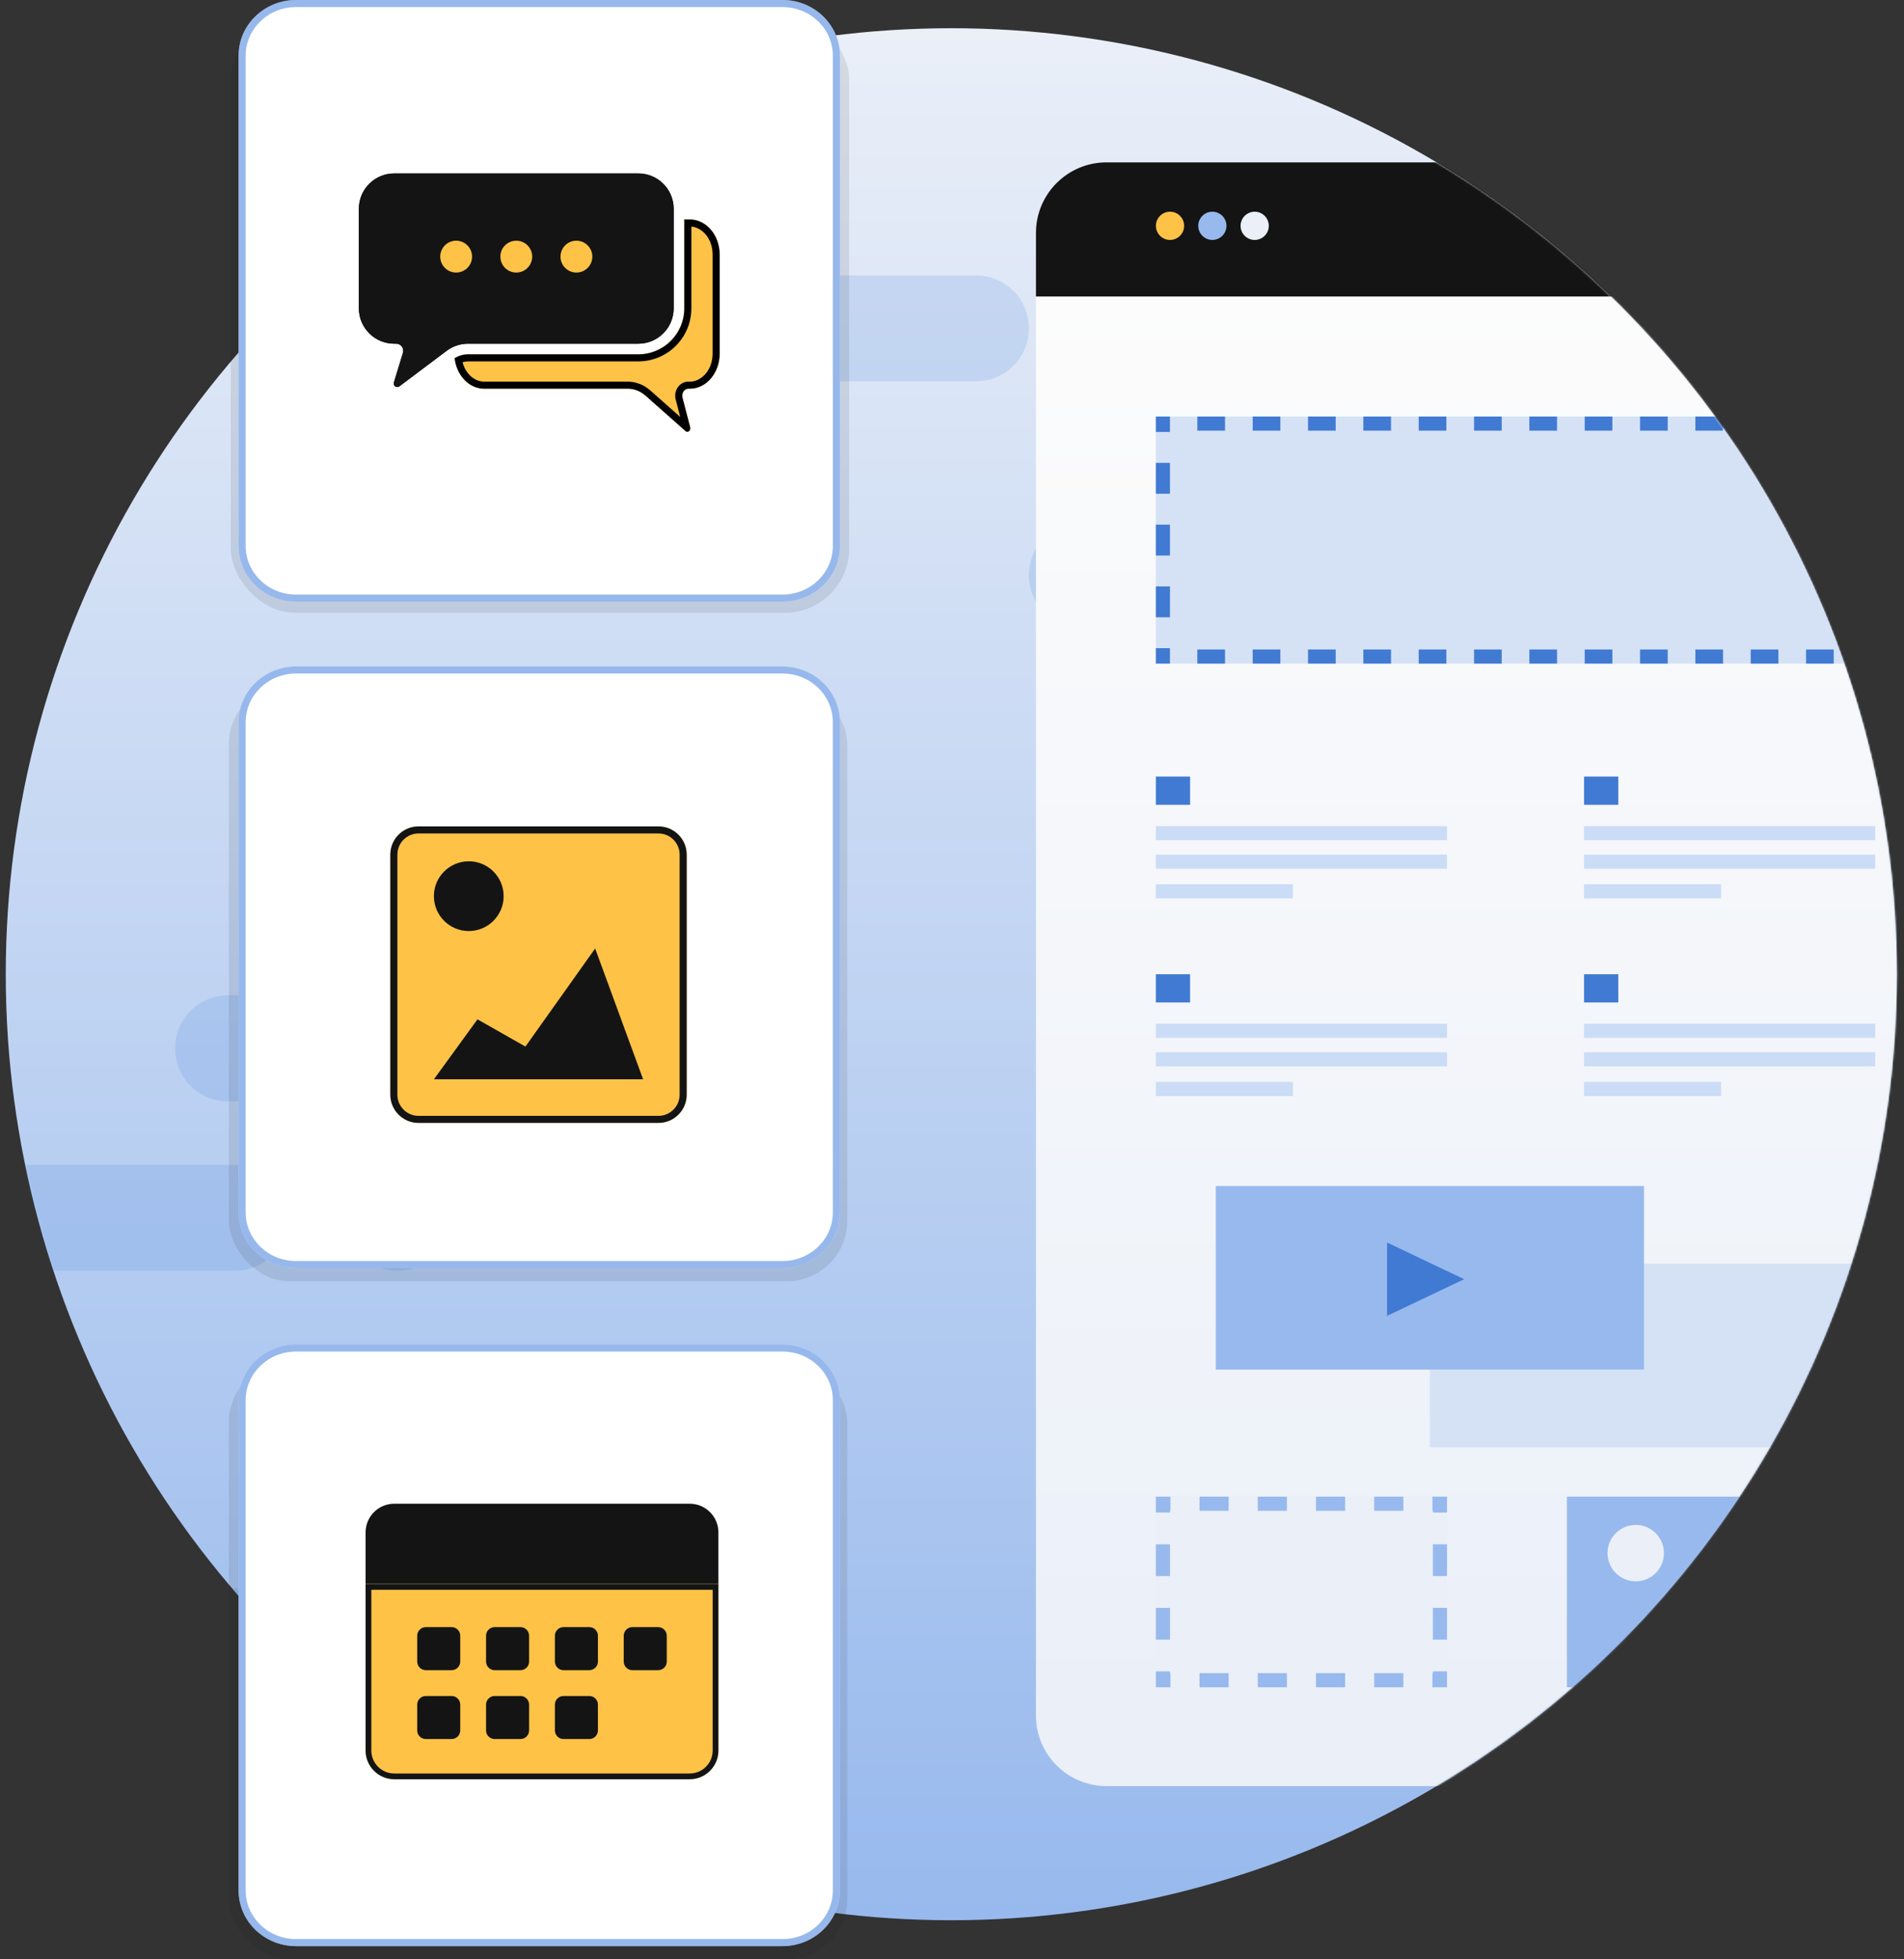
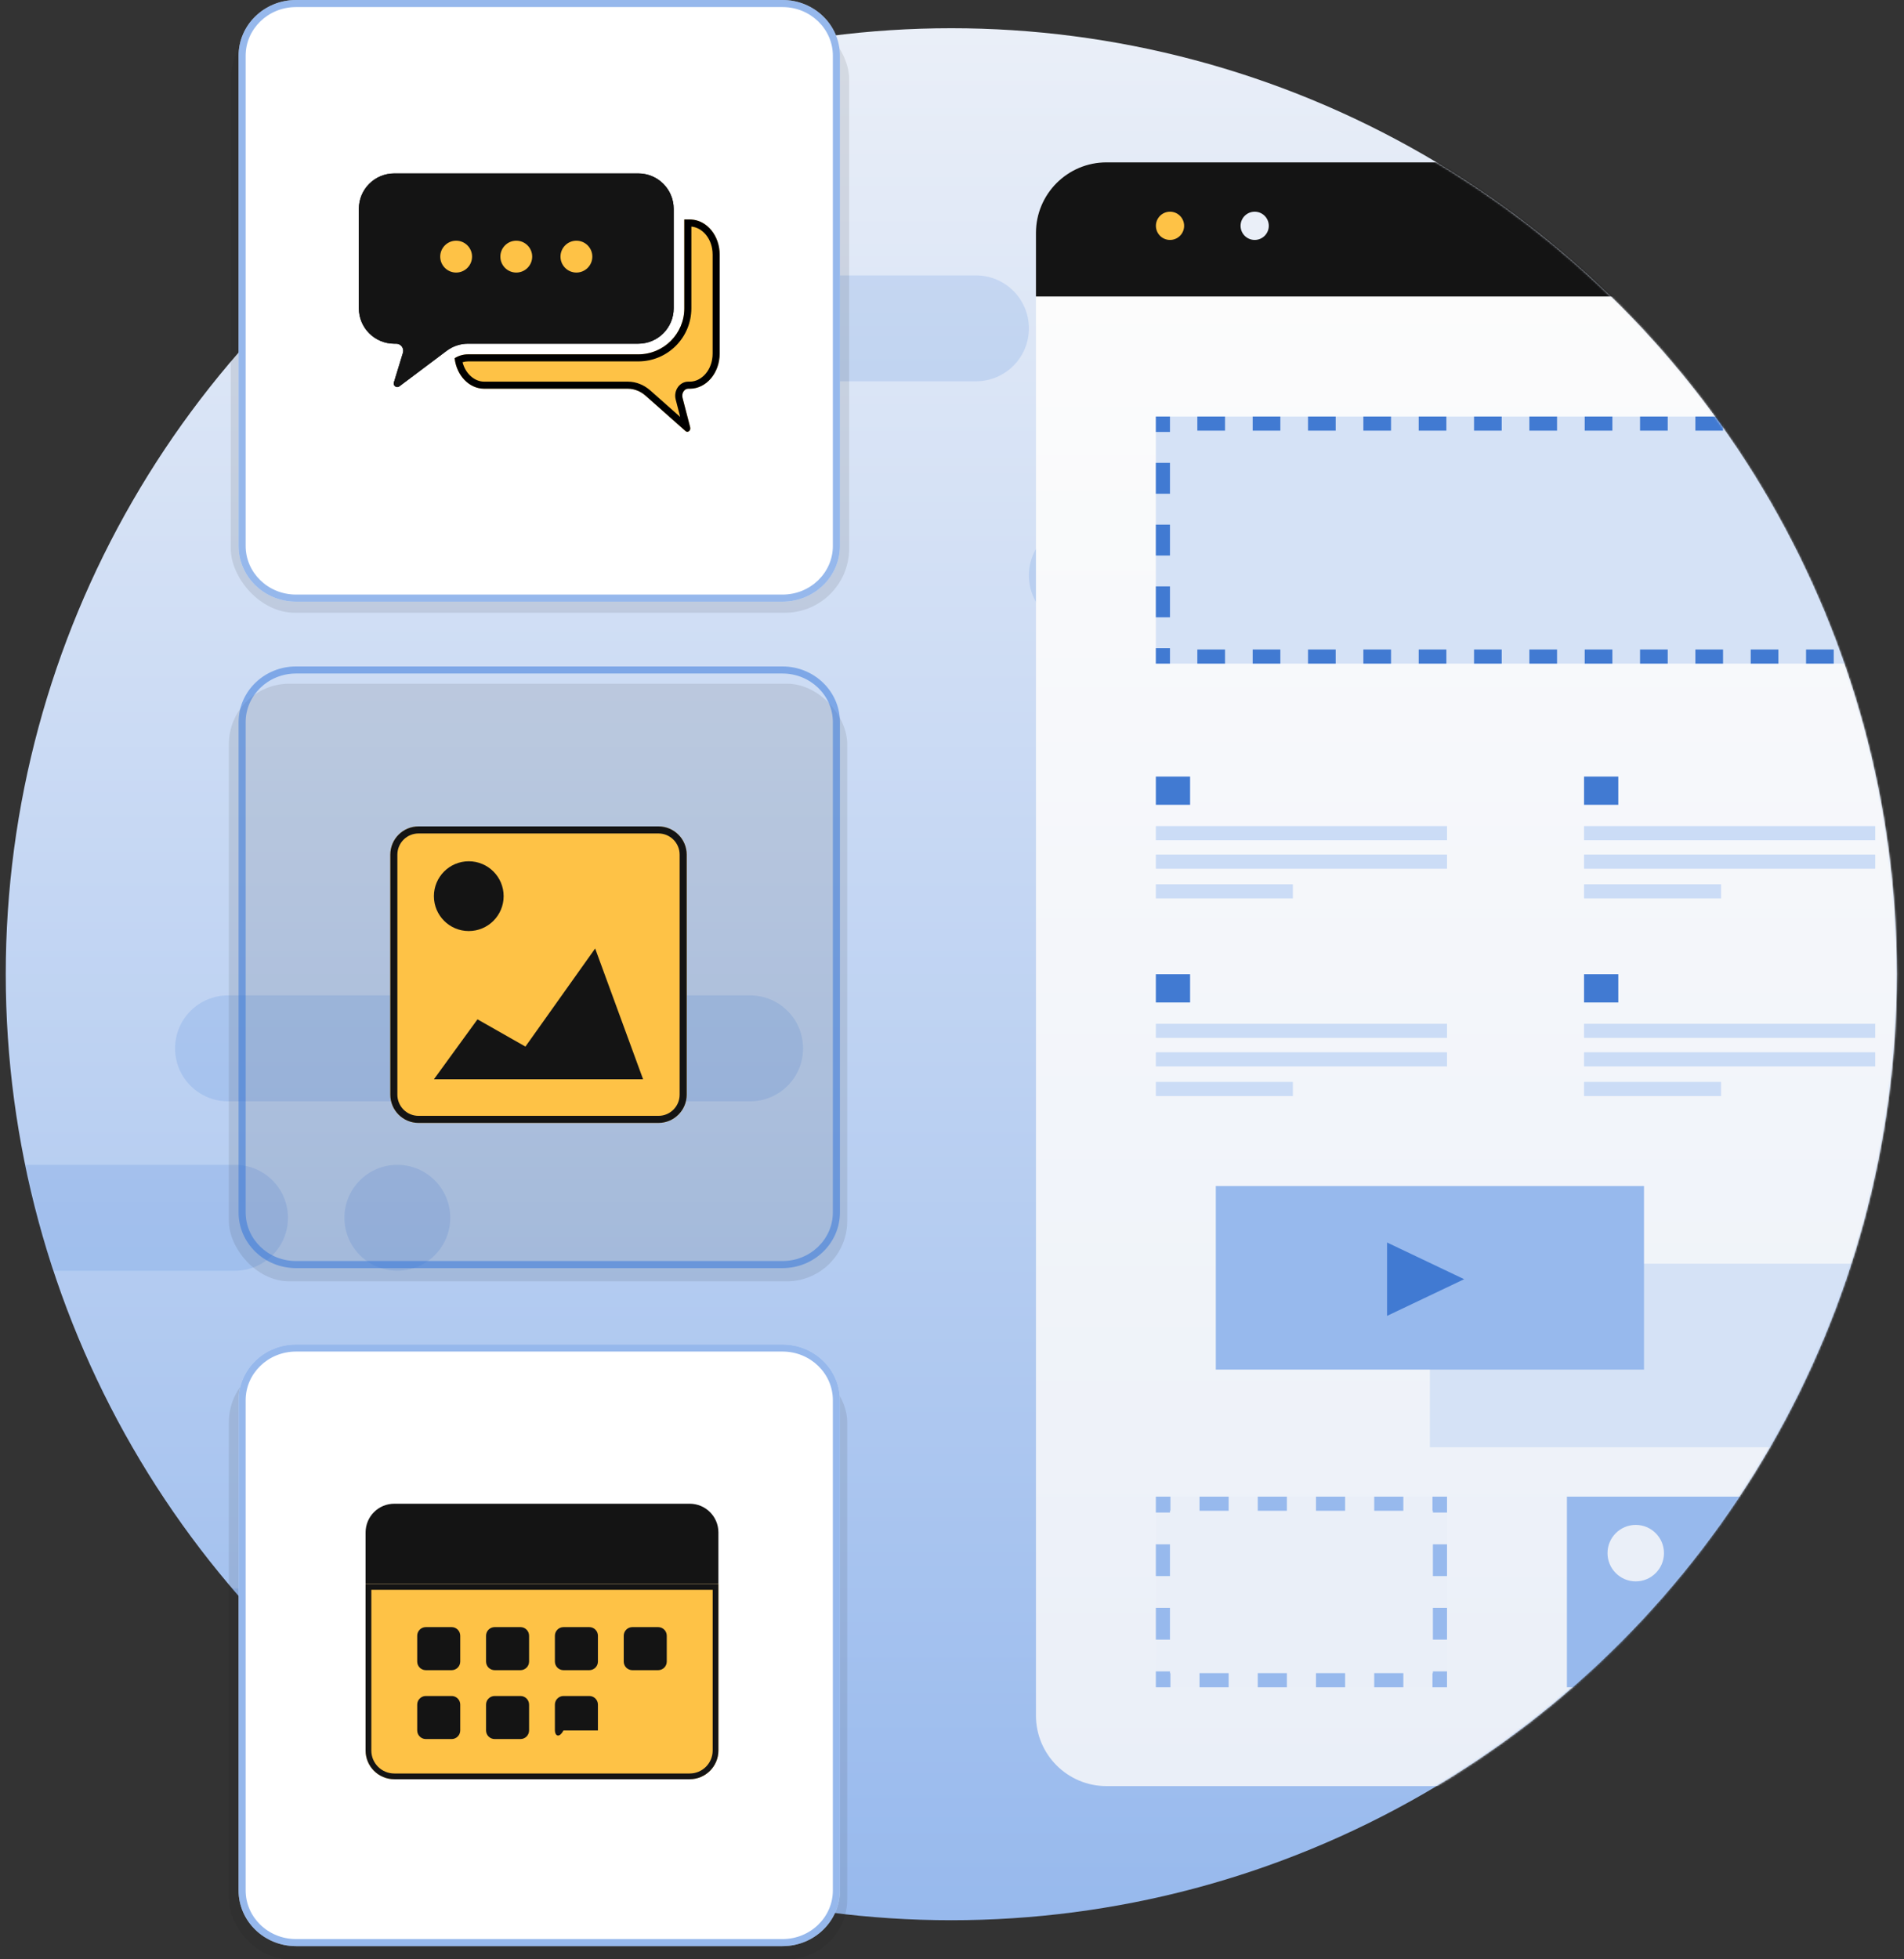
<svg xmlns="http://www.w3.org/2000/svg" width="1000" height="1029" viewBox="0 0 1000 1029" fill="none">
  <rect x="0" y="0" width="1000" height="1029" fill="#333333" stroke="none" />
  <ellipse cx="496.61" cy="496.809" rx="496.61" ry="496.809" transform="matrix(-1 -8.74577e-08 -8.73879e-08 1 996.242 14.824)" fill="url(#paint0_linear_32_49626)" />
  <g opacity="0.15">
    <mask id="mask0_32_49626" style="mask-type:alpha" maskUnits="userSpaceOnUse" x="3" y="14" width="994" height="995">
      <ellipse cx="496.61" cy="496.809" rx="496.61" ry="496.809" transform="matrix(-1 -8.74577e-08 -8.73879e-08 1 996.221 14.824)" fill="url(#paint1_linear_32_49626)" />
    </mask>
    <g mask="url(#mask0_32_49626)">
      <path d="M920.246 140.879C904.895 140.879 892.451 153.328 892.451 168.685C892.451 184.042 904.895 196.492 920.246 196.492H1194.49C1209.84 196.492 1222.29 184.042 1222.29 168.685C1222.29 153.328 1209.84 140.879 1194.49 140.879H920.246Z" fill="#2F73DA" />
      <path d="M119.74 522.754C104.389 522.754 91.945 535.204 91.945 550.561C91.945 565.918 104.389 578.367 119.74 578.367H393.988C409.339 578.367 421.783 565.918 421.783 550.561C421.783 535.204 409.339 522.754 393.988 522.754H119.74Z" fill="#2F73DA" />
      <path d="M262.423 861.993C262.423 846.636 249.979 834.187 234.628 834.187H-39.62C-54.971 834.187 -67.415 846.636 -67.415 861.993C-67.415 877.35 -54.971 889.799 -39.62 889.799H234.628C249.979 889.799 262.423 877.35 262.423 861.993Z" fill="#2F73DA" />
      <path d="M568.18 274.397C552.829 274.397 540.385 286.846 540.385 302.203C540.385 317.56 552.829 330.01 568.18 330.01H764.6C779.951 330.01 792.396 317.56 792.396 302.203C792.396 286.846 779.951 274.397 764.6 274.397H568.18Z" fill="#2F73DA" />
      <path d="M288.374 172.44C288.374 157.083 300.818 144.634 316.169 144.634H512.589C527.94 144.634 540.385 157.083 540.385 172.44C540.385 187.797 527.94 200.246 512.589 200.246H316.169C300.818 200.246 288.374 187.797 288.374 172.44Z" fill="#2F73DA" />
      <path d="M-72.974 611.735C-88.325 611.735 -100.77 624.184 -100.77 639.541C-100.77 654.898 -88.325 667.348 -72.974 667.348H123.446C138.797 667.348 151.242 654.898 151.242 639.541C151.242 624.184 138.797 611.735 123.446 611.735H-72.974Z" fill="#2F73DA" />
      <path d="M914.695 884.285C914.695 868.928 902.251 856.479 886.9 856.479H690.48C675.129 856.479 662.684 868.928 662.684 884.285C662.684 899.642 675.129 912.092 690.48 912.092H886.9C902.251 912.092 914.695 899.642 914.695 884.285Z" fill="#2F73DA" />
      <path d="M849.84 274.397C834.489 274.397 822.044 286.846 822.044 302.203C822.044 317.56 834.489 330.01 849.84 330.01C865.191 330.01 877.635 317.56 877.635 302.203C877.635 286.846 865.191 274.397 849.84 274.397Z" fill="#2F73DA" />
      <path d="M180.89 639.541C180.89 624.184 193.334 611.735 208.685 611.735C224.036 611.735 236.481 624.184 236.481 639.541C236.481 654.898 224.036 667.348 208.685 667.348C193.334 667.348 180.89 654.898 180.89 639.541Z" fill="#2F73DA" />
      <path d="M605.24 856.479C620.591 856.479 633.036 868.928 633.036 884.285C633.036 899.642 620.591 912.092 605.24 912.092C589.89 912.092 577.445 899.642 577.445 884.285C577.445 868.928 589.89 856.479 605.24 856.479Z" fill="#2F73DA" />
    </g>
  </g>
  <mask id="mask1_32_49626" style="mask-type:alpha" maskUnits="userSpaceOnUse" x="3" y="14" width="994" height="995">
    <ellipse cx="496.61" cy="496.809" rx="496.61" ry="496.809" transform="matrix(-1 -8.74577e-08 -8.73879e-08 1 996.221 14.824)" fill="url(#paint2_linear_32_49626)" />
  </mask>
  <g mask="url(#mask1_32_49626)">
    <path d="M544.09 122.345C544.09 101.869 560.682 85.269 581.15 85.269H1033.29C1053.76 85.269 1070.35 101.869 1070.35 122.345V900.926C1070.35 921.402 1053.76 938.001 1033.29 938.001H581.15C560.682 938.001 544.09 921.402 544.09 900.926V122.345Z" fill="url(#paint3_linear_32_49626)" />
    <path d="M607.062 218.746H984.889V348.51H607.062V218.746Z" fill="#D5E2F6" />
    <path fill-rule="evenodd" clip-rule="evenodd" d="M607.062 226.856V218.746H614.475V226.856H607.062ZM643.392 218.746H628.86V226.161H643.392V218.746ZM614.475 348.51V340.399H607.062V348.51H614.475ZM977.477 348.51H984.889V340.399H977.477V348.51ZM977.477 218.746V226.856H984.889V218.746H977.477ZM657.924 218.746V226.161H672.456V218.746H657.924ZM686.987 218.746V226.161H701.519V218.746H686.987ZM716.051 218.746V226.161H730.583V218.746H716.051ZM745.115 218.746V226.161H759.646V218.746H745.115ZM774.178 218.746V226.161H788.71V218.746H774.178ZM803.242 218.746V226.161H817.774V218.746H803.242ZM832.305 218.746V226.161H846.837V218.746H832.305ZM861.369 218.746V226.161H875.901V218.746H861.369ZM890.432 218.746V226.161H904.964V218.746H890.432ZM919.496 218.746V226.161H934.028V218.746H919.496ZM948.56 218.746V226.161H963.091V218.746H948.56ZM984.889 243.077H977.477V259.297H984.889V243.077ZM984.889 275.518H977.477V291.738H984.889V275.518ZM984.889 307.958H977.477V324.179H984.889V307.958ZM963.091 348.51V341.094H948.56V348.51H963.091ZM934.028 348.51V341.094H919.496V348.51H934.028ZM904.964 348.51V341.094H890.433V348.51H904.964ZM875.901 348.51V341.094H861.369V348.51H875.901ZM846.837 348.51V341.094H832.305V348.51H846.837ZM817.774 348.51V341.094H803.242V348.51H817.774ZM788.71 348.51V341.094H774.178V348.51H788.71ZM759.646 348.51V341.094H745.115V348.51H759.646ZM730.583 348.51V341.094H716.051V348.51H730.583ZM701.519 348.51V341.094H686.987V348.51H701.519ZM672.456 348.51V341.094H657.924V348.51H672.456ZM643.392 348.51V341.094H628.86V348.51H643.392ZM607.062 324.179H614.475V307.958H607.062V324.179ZM607.062 291.738H614.475V275.518H607.062V291.738ZM607.062 259.297H614.475V243.077H607.062V259.297Z" fill="#417AD2" />
    <path d="M607.062 785.992H759.992V886.095H607.062V785.992Z" fill="#EAEFF8" />
    <path fill-rule="evenodd" clip-rule="evenodd" d="M607.062 794.334V785.992H614.709V793.407H614.475V794.334H607.062ZM645.295 785.992H630.002V793.407H645.295V785.992ZM660.588 785.992V793.407H675.881V785.992H660.588ZM691.174 785.992V793.407H706.467V785.992H691.174ZM721.76 785.992V793.407H737.053V785.992H721.76ZM752.346 785.992V793.407H752.58V794.334H759.992V785.992H752.346ZM759.992 811.018H752.58V827.702H759.992V811.018ZM759.992 844.386H752.58V861.07H759.992V844.386ZM759.992 877.753H752.58V878.68H752.346V886.095H759.992V877.753ZM737.053 886.095V878.68H721.76V886.095H737.053ZM706.467 886.095V878.68H691.174V886.095H706.467ZM675.881 886.095V878.68H660.588V886.095H675.881ZM645.295 886.095V878.68H630.002V886.095H645.295ZM614.709 886.095V878.68H614.475V877.753H607.062V886.095H614.709ZM607.062 861.07H614.475V844.386H607.062V861.07ZM607.062 827.702H614.475V811.018H607.062V827.702Z" fill="#97B9ED" />
    <rect x="750.996" y="663.648" width="224.897" height="96.396" fill="#D5E2F6" />
    <rect x="638.547" y="622.867" width="224.897" height="96.396" fill="#97B9ED" />
    <path d="M768.988 671.792L728.507 691.057L728.507 652.527L768.988 671.792Z" fill="#417AD2" />
    <rect x="822.963" y="785.992" width="152.93" height="100.103" fill="#97B9ED" />
    <path d="M867.943 850.876L892.681 860.145L928.665 826.777L953.404 871.268H845.453L867.943 850.876Z" fill="#EAEFF8" />
    <ellipse cx="859.105" cy="815.654" rx="14.824" ry="14.83" fill="#EAEFF8" />
    <path d="M903.924 568.203H831.957V575.618H903.924V568.203Z" fill="#CBDCF6" />
    <path d="M984.887 552.625H831.957V560.04H984.887V552.625Z" fill="#CBDCF6" />
    <path d="M984.887 537.648H831.957V545.063H984.887V537.648Z" fill="#CBDCF6" />
    <path d="M849.949 511.637H831.957V526.467H849.949V511.637Z" fill="#417AD2" />
    <path d="M679.028 568.203H607.061V575.618H679.028V568.203Z" fill="#CBDCF6" />
    <path d="M759.99 552.625H607.061V560.04H759.99V552.625Z" fill="#CBDCF6" />
    <path d="M759.99 537.648H607.061V545.063H759.99V537.648Z" fill="#CBDCF6" />
    <path d="M625.052 511.637H607.061V526.467H625.052V511.637Z" fill="#417AD2" />
    <path d="M903.924 464.391H831.957V471.806H903.924V464.391Z" fill="#CBDCF6" />
    <path d="M984.887 448.809H831.957V456.224H984.887V448.809Z" fill="#CBDCF6" />
    <path d="M984.887 433.836H831.957V441.251H984.887V433.836Z" fill="#CBDCF6" />
    <path d="M849.949 407.824H831.957V422.654H849.949V407.824Z" fill="#417AD2" />
    <path d="M679.028 464.391H607.061V471.806H679.028V464.391Z" fill="#CBDCF6" />
    <path d="M759.99 448.809H607.061V456.224H759.99V448.809Z" fill="#CBDCF6" />
    <path d="M759.99 433.836H607.061V441.251H759.99V433.836Z" fill="#CBDCF6" />
    <path d="M625.052 407.824H607.061V422.654H625.052V407.824Z" fill="#417AD2" />
    <path d="M544.09 122.345C544.09 101.869 560.682 85.269 581.15 85.269H1033.29C1053.76 85.269 1070.35 101.869 1070.35 122.345V155.713H544.09V122.345Z" fill="#141414" />
-     <ellipse cx="636.742" cy="118.595" rx="7.412" ry="7.415" fill="#97B9ED" />
    <ellipse cx="658.973" cy="118.595" rx="7.412" ry="7.415" fill="#EAEFF8" />
    <ellipse cx="614.504" cy="118.595" rx="7.412" ry="7.415" fill="#FEC246" />
  </g>
  <rect x="120.201" y="715.133" width="324.79" height="313.864" rx="31.784" fill="#141414" fill-opacity="0.1" />
  <path d="M125.305 735.334C125.305 719.176 138.809 706.078 155.467 706.078H410.981C427.639 706.078 441.143 719.176 441.143 735.334V992.787C441.143 1008.94 427.639 1022.04 410.981 1022.04H155.467C138.809 1022.04 125.305 1008.94 125.305 992.787V735.334Z" fill="white" />
  <path fill-rule="evenodd" clip-rule="evenodd" d="M410.981 709.795H155.467C140.752 709.795 129.02 721.337 129.02 735.334V992.787C129.02 1006.78 140.752 1018.33 155.467 1018.33H410.981C425.696 1018.33 437.427 1006.78 437.427 992.787V735.334C437.427 721.337 425.696 709.795 410.981 709.795ZM155.467 706.078C138.809 706.078 125.305 719.176 125.305 735.334V992.787C125.305 1008.94 138.809 1022.04 155.467 1022.04H410.981C427.639 1022.04 441.143 1008.94 441.143 992.787V735.334C441.143 719.176 427.639 706.078 410.981 706.078H155.467Z" fill="#2F73DA" fill-opacity="0.5" />
  <path d="M192.012 804.774C192.012 796.451 198.757 789.703 207.077 789.703H362.249C370.569 789.703 377.314 796.451 377.314 804.774V831.903H192.012V804.774Z" fill="#141414" />
  <path d="M192.012 831.902H377.314V919.316C377.314 927.639 370.569 934.387 362.249 934.387H207.077C198.757 934.387 192.012 927.639 192.012 919.316V831.902Z" fill="#FEC246" />
  <path fill-rule="evenodd" clip-rule="evenodd" d="M374.301 834.917H195.025V919.316C195.025 925.974 200.421 931.373 207.077 931.373H362.249C368.905 931.373 374.301 925.974 374.301 919.316V834.917ZM192.012 831.902V919.316C192.012 927.639 198.757 934.387 207.077 934.387H362.249C370.569 934.387 377.314 927.639 377.314 919.316V831.902H192.012Z" fill="#141414" />
  <path d="M219.125 859.033C219.125 856.536 221.148 854.512 223.645 854.512H237.203C239.699 854.512 241.723 856.536 241.723 859.033V872.597C241.723 875.094 239.699 877.119 237.203 877.119H223.645C221.148 877.119 219.125 875.094 219.125 872.597V859.033Z" fill="#141414" />
  <path d="M219.125 895.204C219.125 892.707 221.148 890.682 223.645 890.682H237.203C239.699 890.682 241.723 892.707 241.723 895.204V908.768C241.723 911.265 239.699 913.289 237.203 913.289H223.645C221.148 913.289 219.125 911.265 219.125 908.768V895.204Z" fill="#141414" />
  <path d="M255.281 859.033C255.281 856.536 257.305 854.512 259.801 854.512H273.359C275.855 854.512 277.879 856.536 277.879 859.033V872.597C277.879 875.094 275.855 877.119 273.359 877.119H259.801C257.305 877.119 255.281 875.094 255.281 872.597V859.033Z" fill="#141414" />
  <path d="M255.281 895.204C255.281 892.707 257.305 890.682 259.801 890.682H273.359C275.855 890.682 277.879 892.707 277.879 895.204V908.768C277.879 911.265 275.855 913.289 273.359 913.289H259.801C257.305 913.289 255.281 911.265 255.281 908.768V895.204Z" fill="#141414" />
  <path d="M291.437 859.033C291.437 856.536 293.461 854.512 295.957 854.512H309.515C312.012 854.512 314.035 856.536 314.035 859.033V872.597C314.035 875.094 312.011 877.119 309.515 877.119H295.957C293.461 877.119 291.437 875.094 291.437 872.597V859.033Z" fill="#141414" />
  <path d="M327.593 859.033C327.593 856.536 329.617 854.512 332.113 854.512H345.671C348.168 854.512 350.191 856.536 350.191 859.033V872.597C350.191 875.094 348.168 877.119 345.671 877.119H332.113C329.617 877.119 327.593 875.094 327.593 872.597V859.033Z" fill="#141414" />
-   <path d="M291.437 895.204C291.437 892.707 293.461 890.682 295.957 890.682H309.515C312.012 890.682 314.035 892.707 314.035 895.204V908.768C314.035 911.265 312.011 913.289 309.515 913.289H295.957C293.461 913.289 291.437 911.265 291.437 908.768V895.204Z" fill="#141414" />
+   <path d="M291.437 895.204C291.437 892.707 293.461 890.682 295.957 890.682H309.515C312.012 890.682 314.035 892.707 314.035 895.204V908.768H295.957C293.461 913.289 291.437 911.265 291.437 908.768V895.204Z" fill="#141414" />
  <rect x="120.201" y="359.055" width="324.79" height="313.864" rx="31.784" fill="#141414" fill-opacity="0.1" />
-   <path d="M125.305 379.256C125.305 363.098 138.809 350 155.467 350H410.981C427.639 350 441.143 363.098 441.143 379.256V636.709C441.143 652.866 427.639 665.965 410.981 665.965H155.467C138.809 665.965 125.305 652.866 125.305 636.709V379.256Z" fill="white" />
  <path d="M205 448.83C205 440.64 211.637 434 219.824 434H345.83C354.017 434 360.654 440.64 360.654 448.83V574.886C360.654 583.076 354.017 589.716 345.83 589.716H219.824C211.637 589.716 205 583.076 205 574.886V448.83Z" fill="#FEC246" />
  <path fill-rule="evenodd" clip-rule="evenodd" d="M345.83 437.708H219.824C213.684 437.708 208.706 442.687 208.706 448.83V574.886C208.706 581.029 213.684 586.009 219.824 586.009H345.83C351.97 586.009 356.948 581.029 356.948 574.886V448.83C356.948 442.687 351.97 437.708 345.83 437.708ZM219.824 434C211.637 434 205 440.64 205 448.83V574.886C205 583.076 211.637 589.716 219.824 589.716H345.83C354.017 589.716 360.654 583.077 360.654 574.886V448.83C360.654 440.64 354.017 434 345.83 434H219.824Z" fill="#141414" />
  <path d="M250.781 535.321L275.96 549.633L312.585 498.109L337.764 566.808H227.891L250.781 535.321Z" fill="#141414" />
  <ellipse cx="246.203" cy="470.636" rx="18.312" ry="18.32" fill="#141414" />
  <path fill-rule="evenodd" clip-rule="evenodd" d="M410.981 353.717H155.467C140.752 353.717 129.02 365.259 129.02 379.256V636.709C129.02 650.706 140.752 662.248 155.467 662.248H410.981C425.696 662.248 437.427 650.706 437.427 636.709V379.256C437.427 365.259 425.696 353.717 410.981 353.717ZM155.467 350C138.809 350 125.305 363.098 125.305 379.256V636.709C125.305 652.866 138.809 665.965 155.467 665.965H410.981C427.639 665.965 441.143 652.866 441.143 636.709V379.256C441.143 363.098 427.639 350 410.981 350H155.467Z" fill="#2F73DA" fill-opacity="0.5" />
  <rect x="121.195" y="7.945" width="324.79" height="313.864" rx="33.77" fill="#141414" fill-opacity="0.1" />
  <path d="M125.307 29.256C125.307 13.098 138.811 0 155.469 0H410.983C427.641 0 441.145 13.098 441.145 29.256V286.709C441.145 302.866 427.641 315.965 410.983 315.965H155.469C138.811 315.965 125.307 302.866 125.307 286.709V29.256Z" fill="white" />
  <path fill-rule="evenodd" clip-rule="evenodd" d="M410.983 3.717H155.469C140.754 3.717 129.022 15.259 129.022 29.256V286.709C129.022 300.706 140.754 312.248 155.469 312.248H410.983C425.698 312.248 437.429 300.706 437.429 286.709V29.256C437.429 15.259 425.698 3.717 410.983 3.717ZM155.469 0C138.811 0 125.307 13.098 125.307 29.256V286.709C125.307 302.866 138.811 315.965 155.469 315.965H410.983C427.641 315.965 441.145 302.866 441.145 286.709V29.256C441.145 13.098 427.641 0 410.983 0H155.469Z" fill="#2F73DA" fill-opacity="0.5" />
  <path d="M238.777 188.121C239.797 197.162 246.356 204.136 254.296 204.136H329.701C333.092 204.136 336.391 205.435 339.103 207.837L360.046 226.396C361.258 227.47 362.927 226.089 362.484 224.379L358.474 208.912C357.858 206.537 359.363 204.136 361.468 204.136H362.324C370.971 204.136 377.98 195.864 377.98 185.661V133.733C377.98 123.529 370.971 115.258 362.324 115.258H359.4V161.921C359.4 175.265 348.587 186.083 335.248 186.083H245.767C243.284 186.083 240.86 186.794 238.777 188.121Z" fill="#FEC246" />
  <path fill-rule="evenodd" clip-rule="evenodd" d="M242.928 190.234C244.563 196.479 249.362 200.428 254.296 200.428H329.701C334.063 200.428 338.221 202.103 341.56 205.062L357.252 218.967L354.886 209.842L358.474 208.912L362.484 224.379C362.927 226.089 361.258 227.47 360.046 226.396L339.103 207.837C336.391 205.435 333.092 204.136 329.701 204.136H254.296C246.356 204.136 239.797 197.162 238.777 188.121C240.86 186.794 243.284 186.083 245.767 186.083H335.248C348.587 186.083 359.4 175.265 359.4 161.921V115.258H362.324C362.586 115.258 362.847 115.265 363.107 115.28C371.39 115.762 377.98 123.839 377.98 133.733V185.661C377.98 195.864 370.971 204.136 362.324 204.136H361.468C359.363 204.136 357.858 206.537 358.474 208.912L354.886 209.842C354.32 207.657 354.713 205.415 355.811 203.663C356.912 201.907 358.898 200.428 361.468 200.428H362.324C368.374 200.428 374.274 194.414 374.274 185.661V133.733C374.274 125.357 368.872 119.49 363.107 118.999V161.921C363.107 177.313 350.634 189.79 335.248 189.79H245.767C244.797 189.79 243.84 189.942 242.928 190.234ZM358.896 225.309C358.896 225.31 358.896 225.308 358.896 225.309Z" fill="black" />
  <path d="M188.475 109.672C188.475 99.407 196.793 91.086 207.053 91.086H335.247C345.507 91.086 353.825 99.407 353.825 109.672V161.913C353.825 172.178 345.507 180.499 335.247 180.499H245.765C241.742 180.499 237.827 181.806 234.609 184.223L209.756 202.894C208.318 203.974 206.338 202.584 206.864 200.864L211.622 185.304C212.353 182.915 210.566 180.499 208.069 180.499H207.053C196.793 180.499 188.475 172.178 188.475 161.913V109.672Z" fill="#141414" />
  <path d="M247.931 134.765C247.931 139.385 244.188 143.129 239.57 143.129C234.953 143.129 231.21 139.385 231.21 134.765C231.21 130.146 234.953 126.402 239.57 126.402C244.188 126.402 247.931 130.146 247.931 134.765Z" fill="#FEC246" />
  <path d="M279.515 134.765C279.515 139.385 275.772 143.129 271.155 143.129C266.538 143.129 262.795 139.385 262.795 134.765C262.795 130.146 266.538 126.402 271.155 126.402C275.772 126.402 279.515 130.146 279.515 134.765Z" fill="#FEC246" />
  <path d="M311.096 134.765C311.096 139.385 307.353 143.129 302.736 143.129C298.119 143.129 294.376 139.385 294.376 134.765C294.376 130.146 298.119 126.402 302.736 126.402C307.353 126.402 311.096 130.146 311.096 134.765Z" fill="#FEC246" />
  <path d="M188.475 109.672C188.475 99.407 196.793 91.086 207.053 91.086H335.247C345.507 91.086 353.825 99.407 353.825 109.672V161.913C353.825 172.178 345.507 180.499 335.247 180.499H245.765C241.742 180.499 237.827 181.806 234.609 184.223L209.756 202.894C208.318 203.974 206.338 202.584 206.864 200.864L211.622 185.304C212.353 182.915 210.566 180.499 208.069 180.499H207.053C196.793 180.499 188.475 172.178 188.475 161.913V109.672Z" fill="#141414" />
  <ellipse cx="239.569" cy="134.774" rx="8.36" ry="8.364" fill="#FEC246" />
  <ellipse cx="271.153" cy="134.774" rx="8.36" ry="8.364" fill="#FEC246" />
  <ellipse cx="302.735" cy="134.774" rx="8.36" ry="8.364" fill="#FEC246" />
  <defs>
    <linearGradient id="paint0_linear_32_49626" x1="496.61" y1="0" x2="496.61" y2="993.617" gradientUnits="userSpaceOnUse">
      <stop stop-color="#EAEFF8" />
      <stop offset="1" stop-color="#97B9ED" />
    </linearGradient>
    <linearGradient id="paint1_linear_32_49626" x1="496.61" y1="0" x2="496.61" y2="993.617" gradientUnits="userSpaceOnUse">
      <stop stop-color="#EAEFF8" />
      <stop offset="1" stop-color="#97B9ED" />
    </linearGradient>
    <linearGradient id="paint2_linear_32_49626" x1="496.61" y1="0" x2="496.61" y2="993.617" gradientUnits="userSpaceOnUse">
      <stop stop-color="#EAEFF8" />
      <stop offset="1" stop-color="#97B9ED" />
    </linearGradient>
    <linearGradient id="paint3_linear_32_49626" x1="807.219" y1="148.25" x2="807.219" y2="938.001" gradientUnits="userSpaceOnUse">
      <stop stop-color="#FCFCFC" />
      <stop offset="1" stop-color="#EAEFF8" />
      <stop offset="1" stop-color="#EAEFF8" />
    </linearGradient>
  </defs>
</svg>